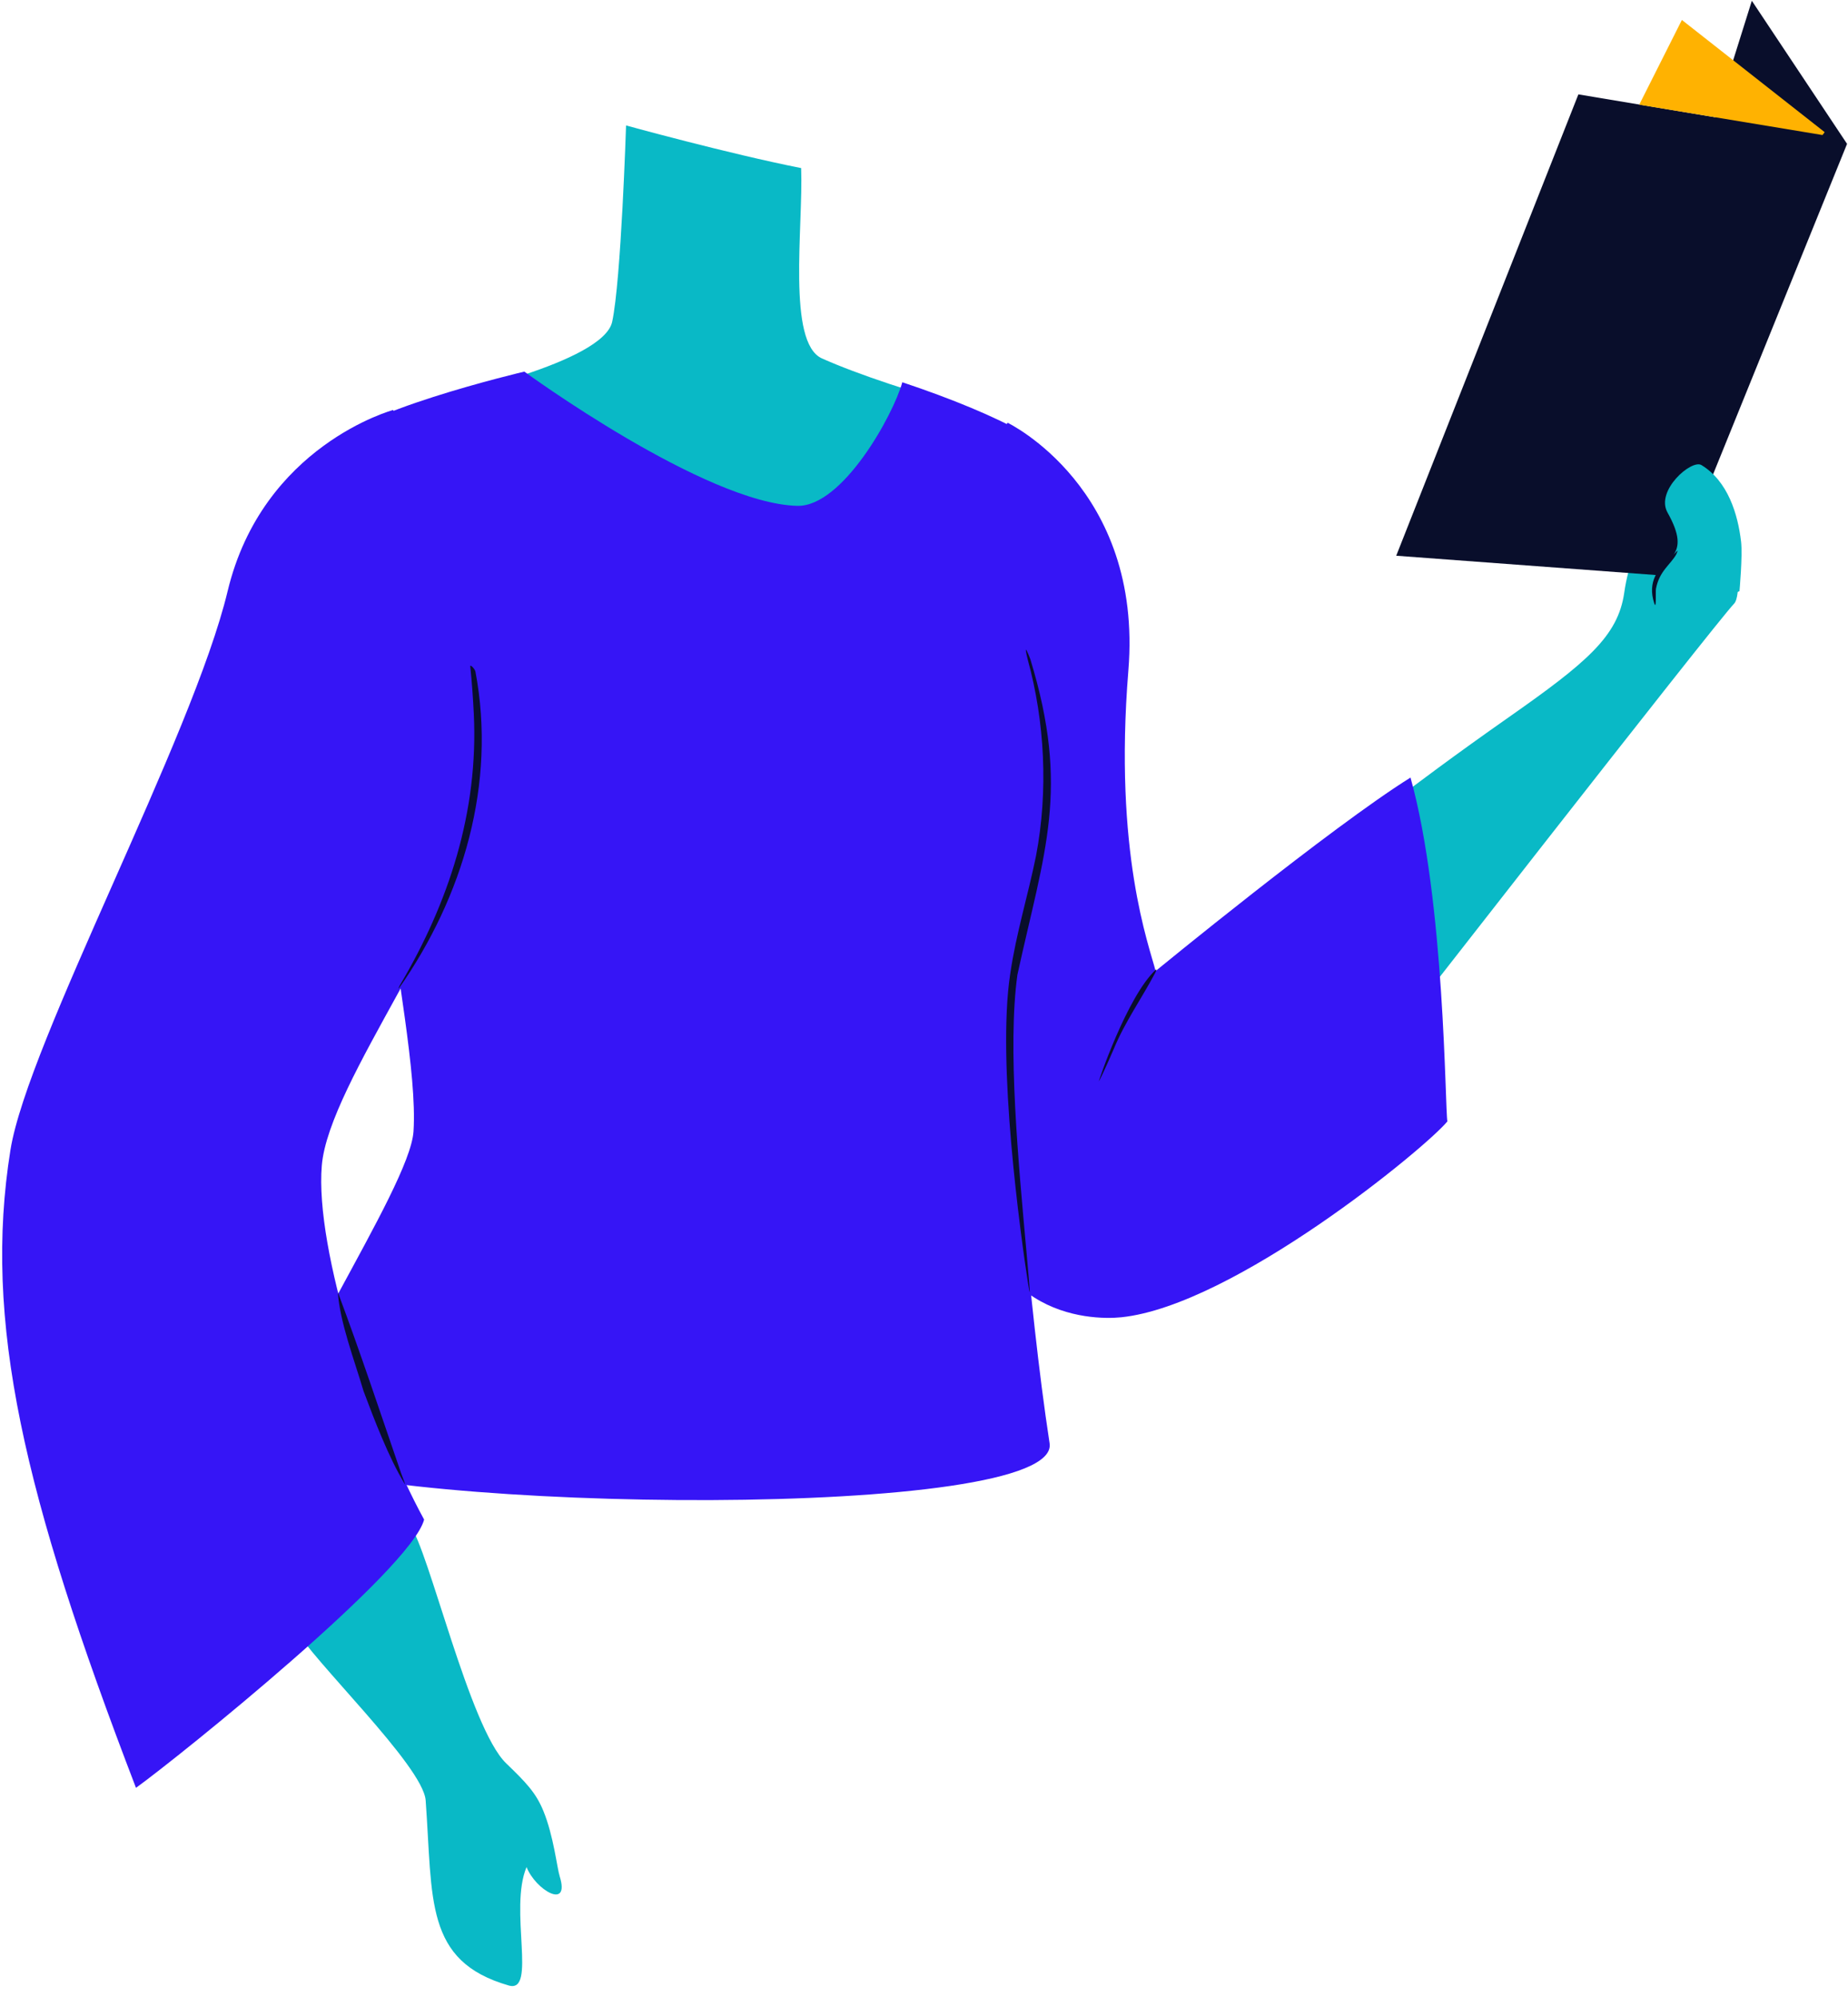
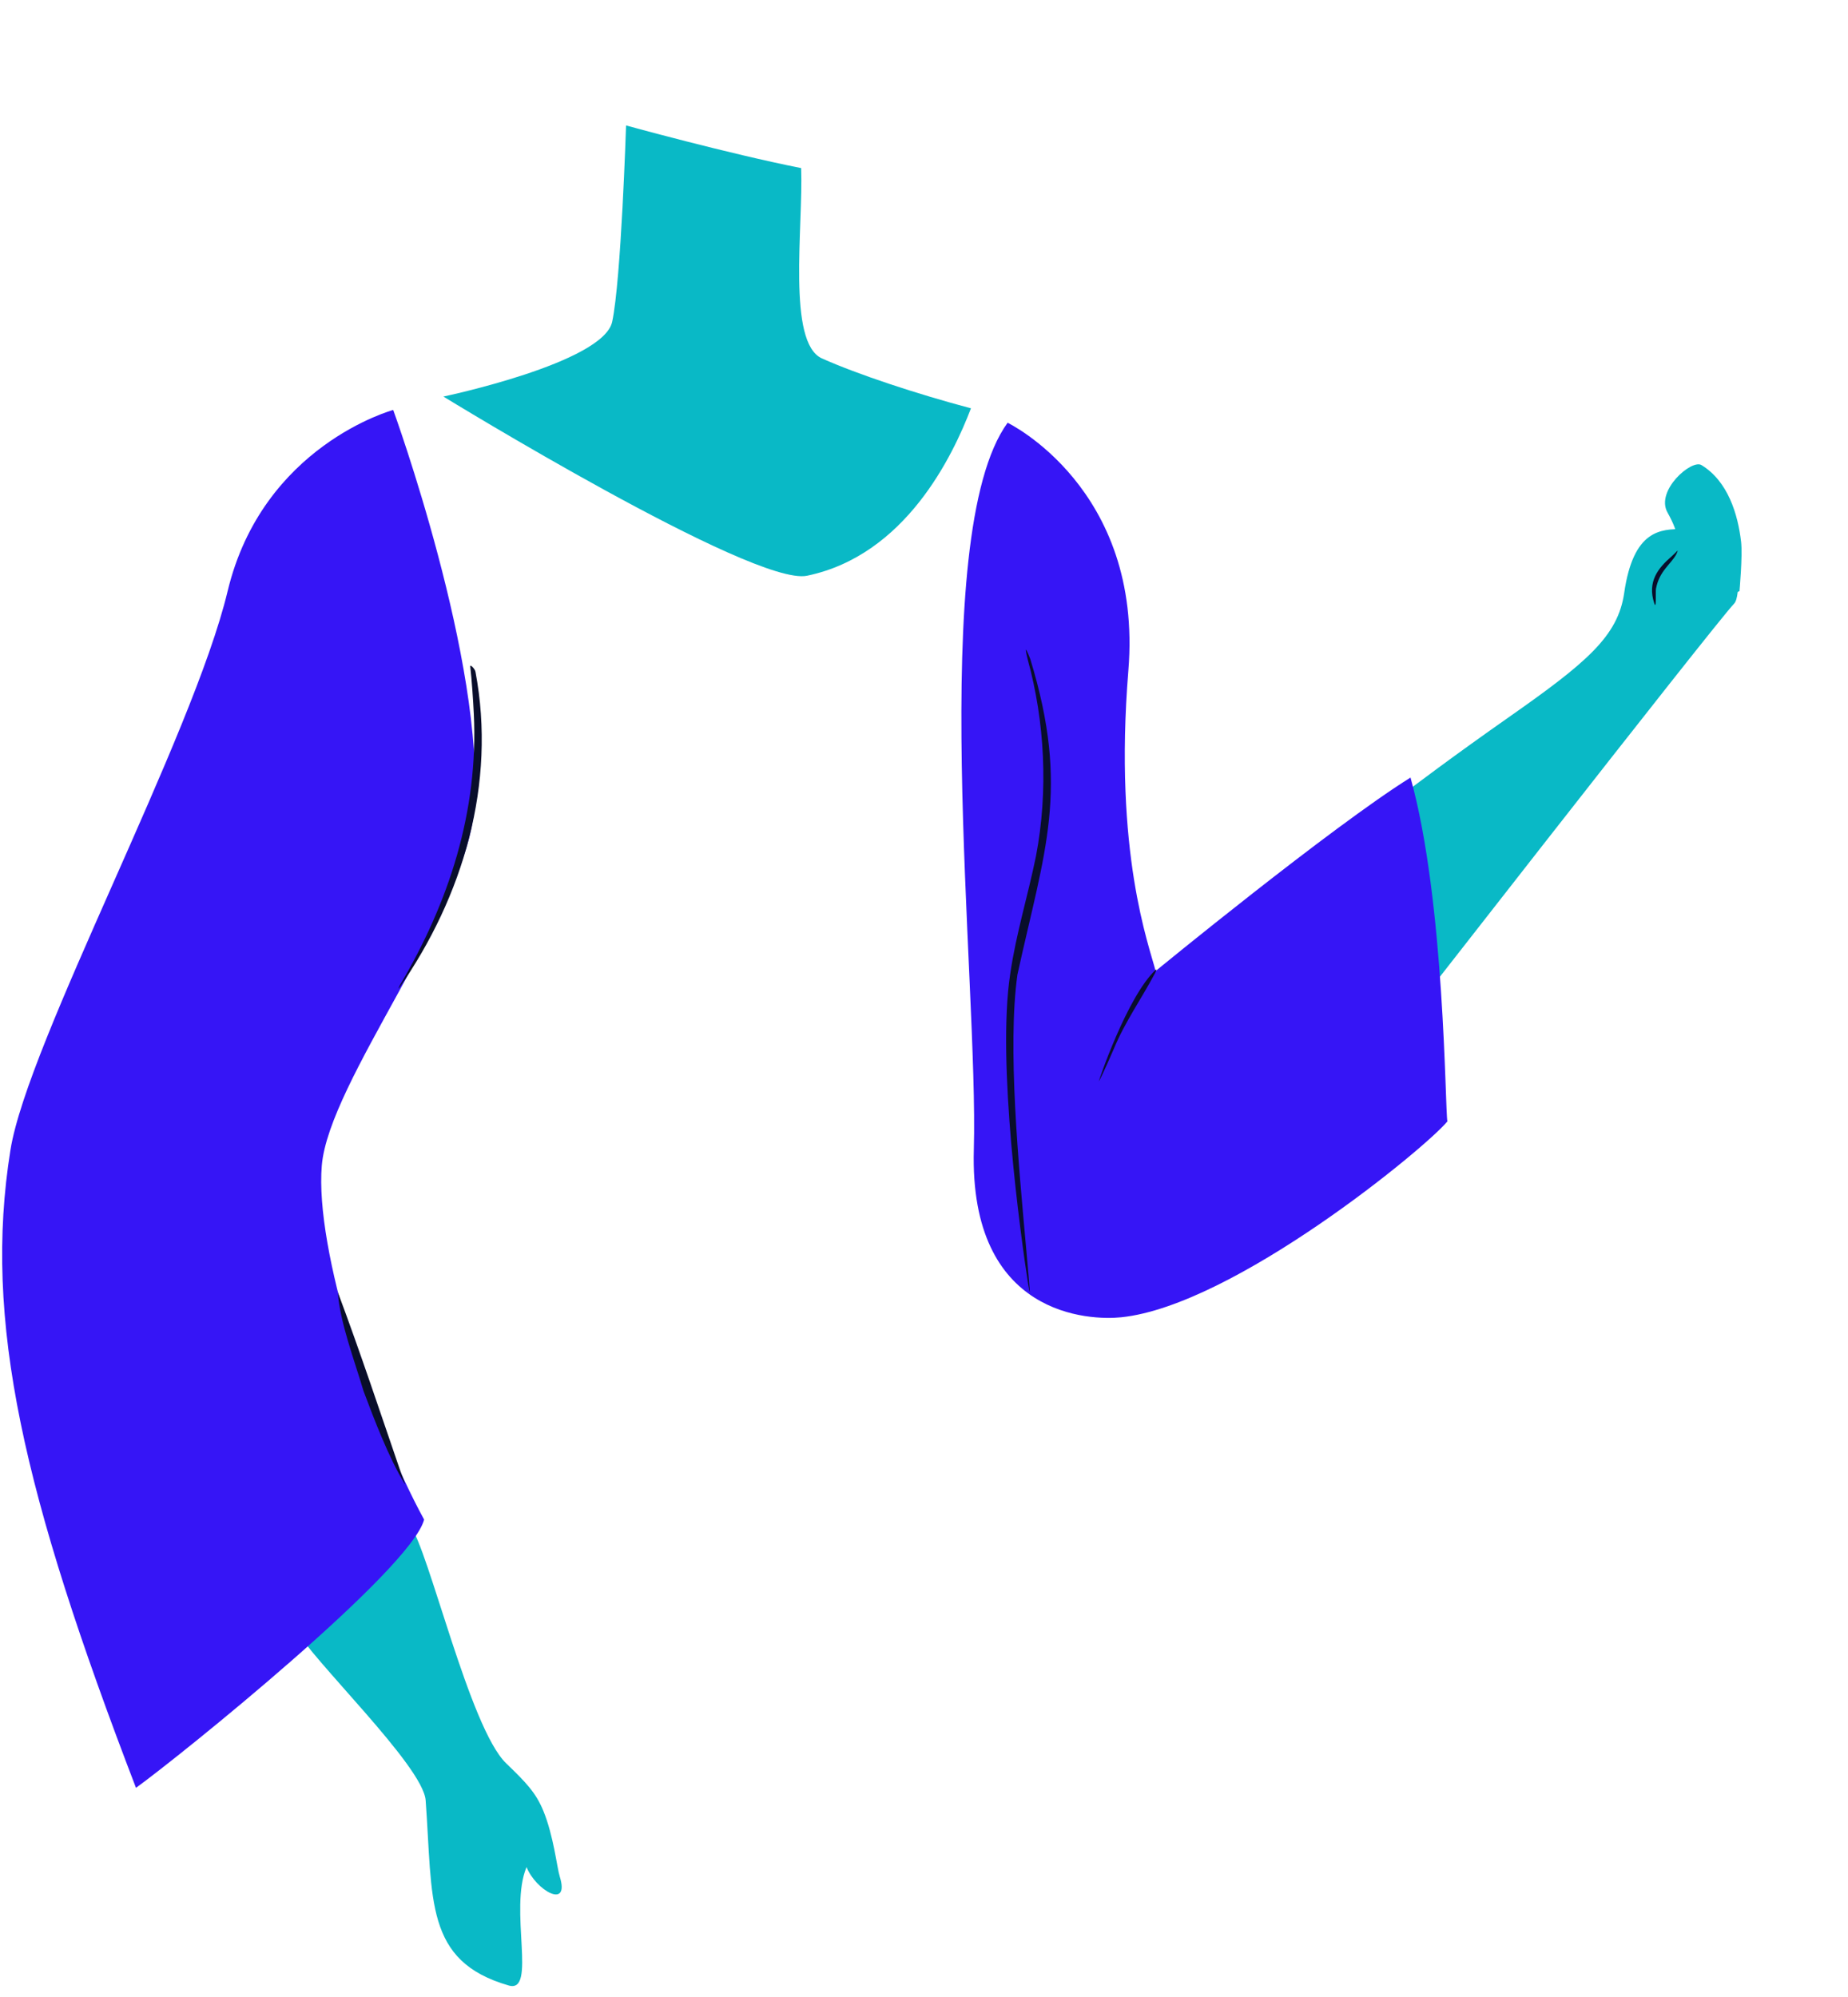
<svg xmlns="http://www.w3.org/2000/svg" width="577.966px" height="624.6px" viewBox="247.328 374.76 577.966 624.6" fill="none">
  <g id="Upper Body/Standing/Reading Book 2">
    <path id="705:19539" fill-rule="evenodd" clip-rule="evenodd" d="M667.707 637.526C667.707 637.526 686.709 621.89 719.016 599.239C743.586 582.014 753.342 573.791 755.3 560.227C758.169 540.379 766.746 540.254 773.738 540.254C777.834 540.254 787.436 536.139 790.716 542.817C790.559 548.009 791.965 561.226 789.669 563.588C783.89 569.53 675.265 709 675.265 709C675.265 709 644.399 673.129 667.707 637.526" fill="#09B9C6" />
    <path id="Fill 3" fill-rule="evenodd" clip-rule="evenodd" d="M600.23 584.471C595.585 641.543 606.747 670.54 608.748 678.496C608.748 678.496 663.607 633.496 688.466 617.983C699.252 656.608 699.252 721.786 700 725.533C693.264 733.776 633.287 783.098 598.068 786.803C588.336 787.827 550.415 786.767 551.897 734.313C553.381 681.858 536.839 542.22 562.46 507C562.46 507 604.874 527.398 600.23 584.471Z" fill="#3615F6" />
-     <path id="Fill 5" fill-rule="evenodd" clip-rule="evenodd" d="M740.97 404.282L684 548.593L770.179 555L825 419.763L795.218 375L783.789 411.438L740.97 404.282Z" fill="#090E2B" />
    <path id="705:19542" fill-rule="evenodd" clip-rule="evenodd" d="M438.79 475.407C435.996 488.317 386 498.803 386 498.803C386 498.803 482.987 558.328 499.715 554.854C530.561 548.448 545.341 517.274 551 502.481C534.183 498.025 515.38 491.806 504.396 486.875C493.412 481.944 498.562 445.737 497.89 427.337C475.136 422.831 443.128 414 443.128 414C443.128 414 441.584 462.496 438.79 475.407Z" fill="#09B9C6" />
-     <path id="Fill 10" fill-rule="evenodd" clip-rule="evenodd" d="M411.313 491C411.313 491 467.839 532.31 496.697 532.989C510.837 533.32 526.733 504.512 529.529 494.33C544.882 499.44 558.961 505.285 567.082 510.045C572.982 534.57 578.969 590.675 577.868 613.958C576.814 636.273 562.147 679.349 563.15 698.151C564.152 716.954 568.827 782.151 575.592 826.233C579.303 850.411 370.769 847.995 332.066 830.489C330.041 811.618 375.485 746.829 376.653 728.659C377.82 710.488 370.963 677.453 368.506 652.816C366.051 628.181 347.207 525.74 351.295 514.952C355.383 504.164 411.313 491 411.313 491Z" fill="#3615F6" />
    <path id="705:19544" fill-rule="evenodd" clip-rule="evenodd" d="M405.618 926.32C411.882 932.36 414.925 935.522 417.253 941.186C420.483 949.042 421.504 958.883 422.387 961.727C425.669 972.306 414.841 965.985 412.011 958.782C406.441 971.988 415.33 998.384 406.441 995.827C380 988.219 382.726 968.884 380.455 937.933C379.659 927.08 344.564 893.761 339.173 883.524C336.309 878.082 369.842 844.789 375.596 852.024C381.348 859.259 394.153 915.261 405.618 926.32Z" fill="#09B9C6" />
    <path id="Fill 15" fill-rule="evenodd" clip-rule="evenodd" d="M370.305 503C370.305 503 329.453 514.046 318.515 559.694C307.577 605.341 255.982 700.819 250.595 734.48C242.035 787.963 254.535 841.963 289.857 934C303.851 923.87 375.806 865.849 379.973 850.092C363.448 819.882 345.756 765.588 347.974 739.33C350.191 713.071 393.118 659.608 395.604 627.99C399.19 582.359 370.305 503 370.305 503Z" fill="#3615F6" />
    <path id="705:19546" fill-rule="evenodd" clip-rule="evenodd" d="M768.848 535.083C776.835 549.301 767.403 548.61 765.367 556.294C761.372 571.354 791.348 559.698 791.348 559.698C791.348 559.698 792.367 548.611 791.857 544.213C790.861 535.618 787.742 525.267 779.454 520.233C776.362 518.355 764.999 528.231 768.848 535.083" fill="#09B9C6" />
    <path id="Fill 19" fill-rule="evenodd" clip-rule="evenodd" d="M595.721 702.745C595.322 703.718 592.094 711.113 591.01 712.99C590.651 713.612 599.84 686.346 608.831 678.082C609.234 677.714 608.822 678.671 608.559 679.173C604.602 686.719 599.072 694.566 595.721 702.745Z" fill="#090E2B" />
    <path id="Fill 21" fill-rule="evenodd" clip-rule="evenodd" d="M563.29 679.304C565.092 666.869 568.854 654.788 571.332 642.545C575.235 622.144 574.071 600.424 568.766 581.121C568.702 580.894 568.003 578.059 568.199 578.002C568.396 577.945 569.488 580.664 569.554 580.916C582.035 621.771 574.002 640.868 565.527 679.651C562.381 702.277 565.847 738.523 568.357 766.31C568.721 770.346 569.479 779.117 569.405 778.998C569.325 778.868 569.095 777.833 568.876 776.405C566.523 761.13 559.02 707.065 563.29 679.304Z" fill="#090E2B" />
    <path id="Fill 23" fill-rule="evenodd" clip-rule="evenodd" d="M396.035 584.922C402.615 619.82 392.18 655.247 372.079 683.934C371.873 684.237 372.11 683.413 372.325 683.063C387.693 657.152 397.002 628.607 395.512 598.031C395.303 593.722 394.886 587.52 394.404 583.258C394.28 582.369 395.899 583.989 396.035 584.922" fill="#090E2B" />
    <path id="Fill 25" fill-rule="evenodd" clip-rule="evenodd" d="M353 779C359.938 797.513 366.399 817.037 372.768 835.564C373.198 836.816 374.462 839.83 373.823 838.783C368.969 830.841 364.292 818.622 361.02 809.879C358.116 800.073 353.61 788.302 353 779" fill="#090E2B" />
    <path id="Fill 27" fill-rule="evenodd" clip-rule="evenodd" d="M764.71 563.51C762.455 556.677 765.929 552.431 770.109 548.812C770.587 548.4 771.506 547.483 771.947 547.025C772.126 546.839 771.813 547.735 771.602 548.126C769.867 551.325 766.277 553.327 765.234 558.94C765.074 559.795 765.439 565.718 764.71 563.51" fill="#090E2B" />
-     <path id="Fill 29" fill-rule="evenodd" clip-rule="evenodd" d="M773.342 381L760 407.508L817.323 417L818 416.103L773.342 381Z" fill="#FFB201" />
  </g>
</svg>